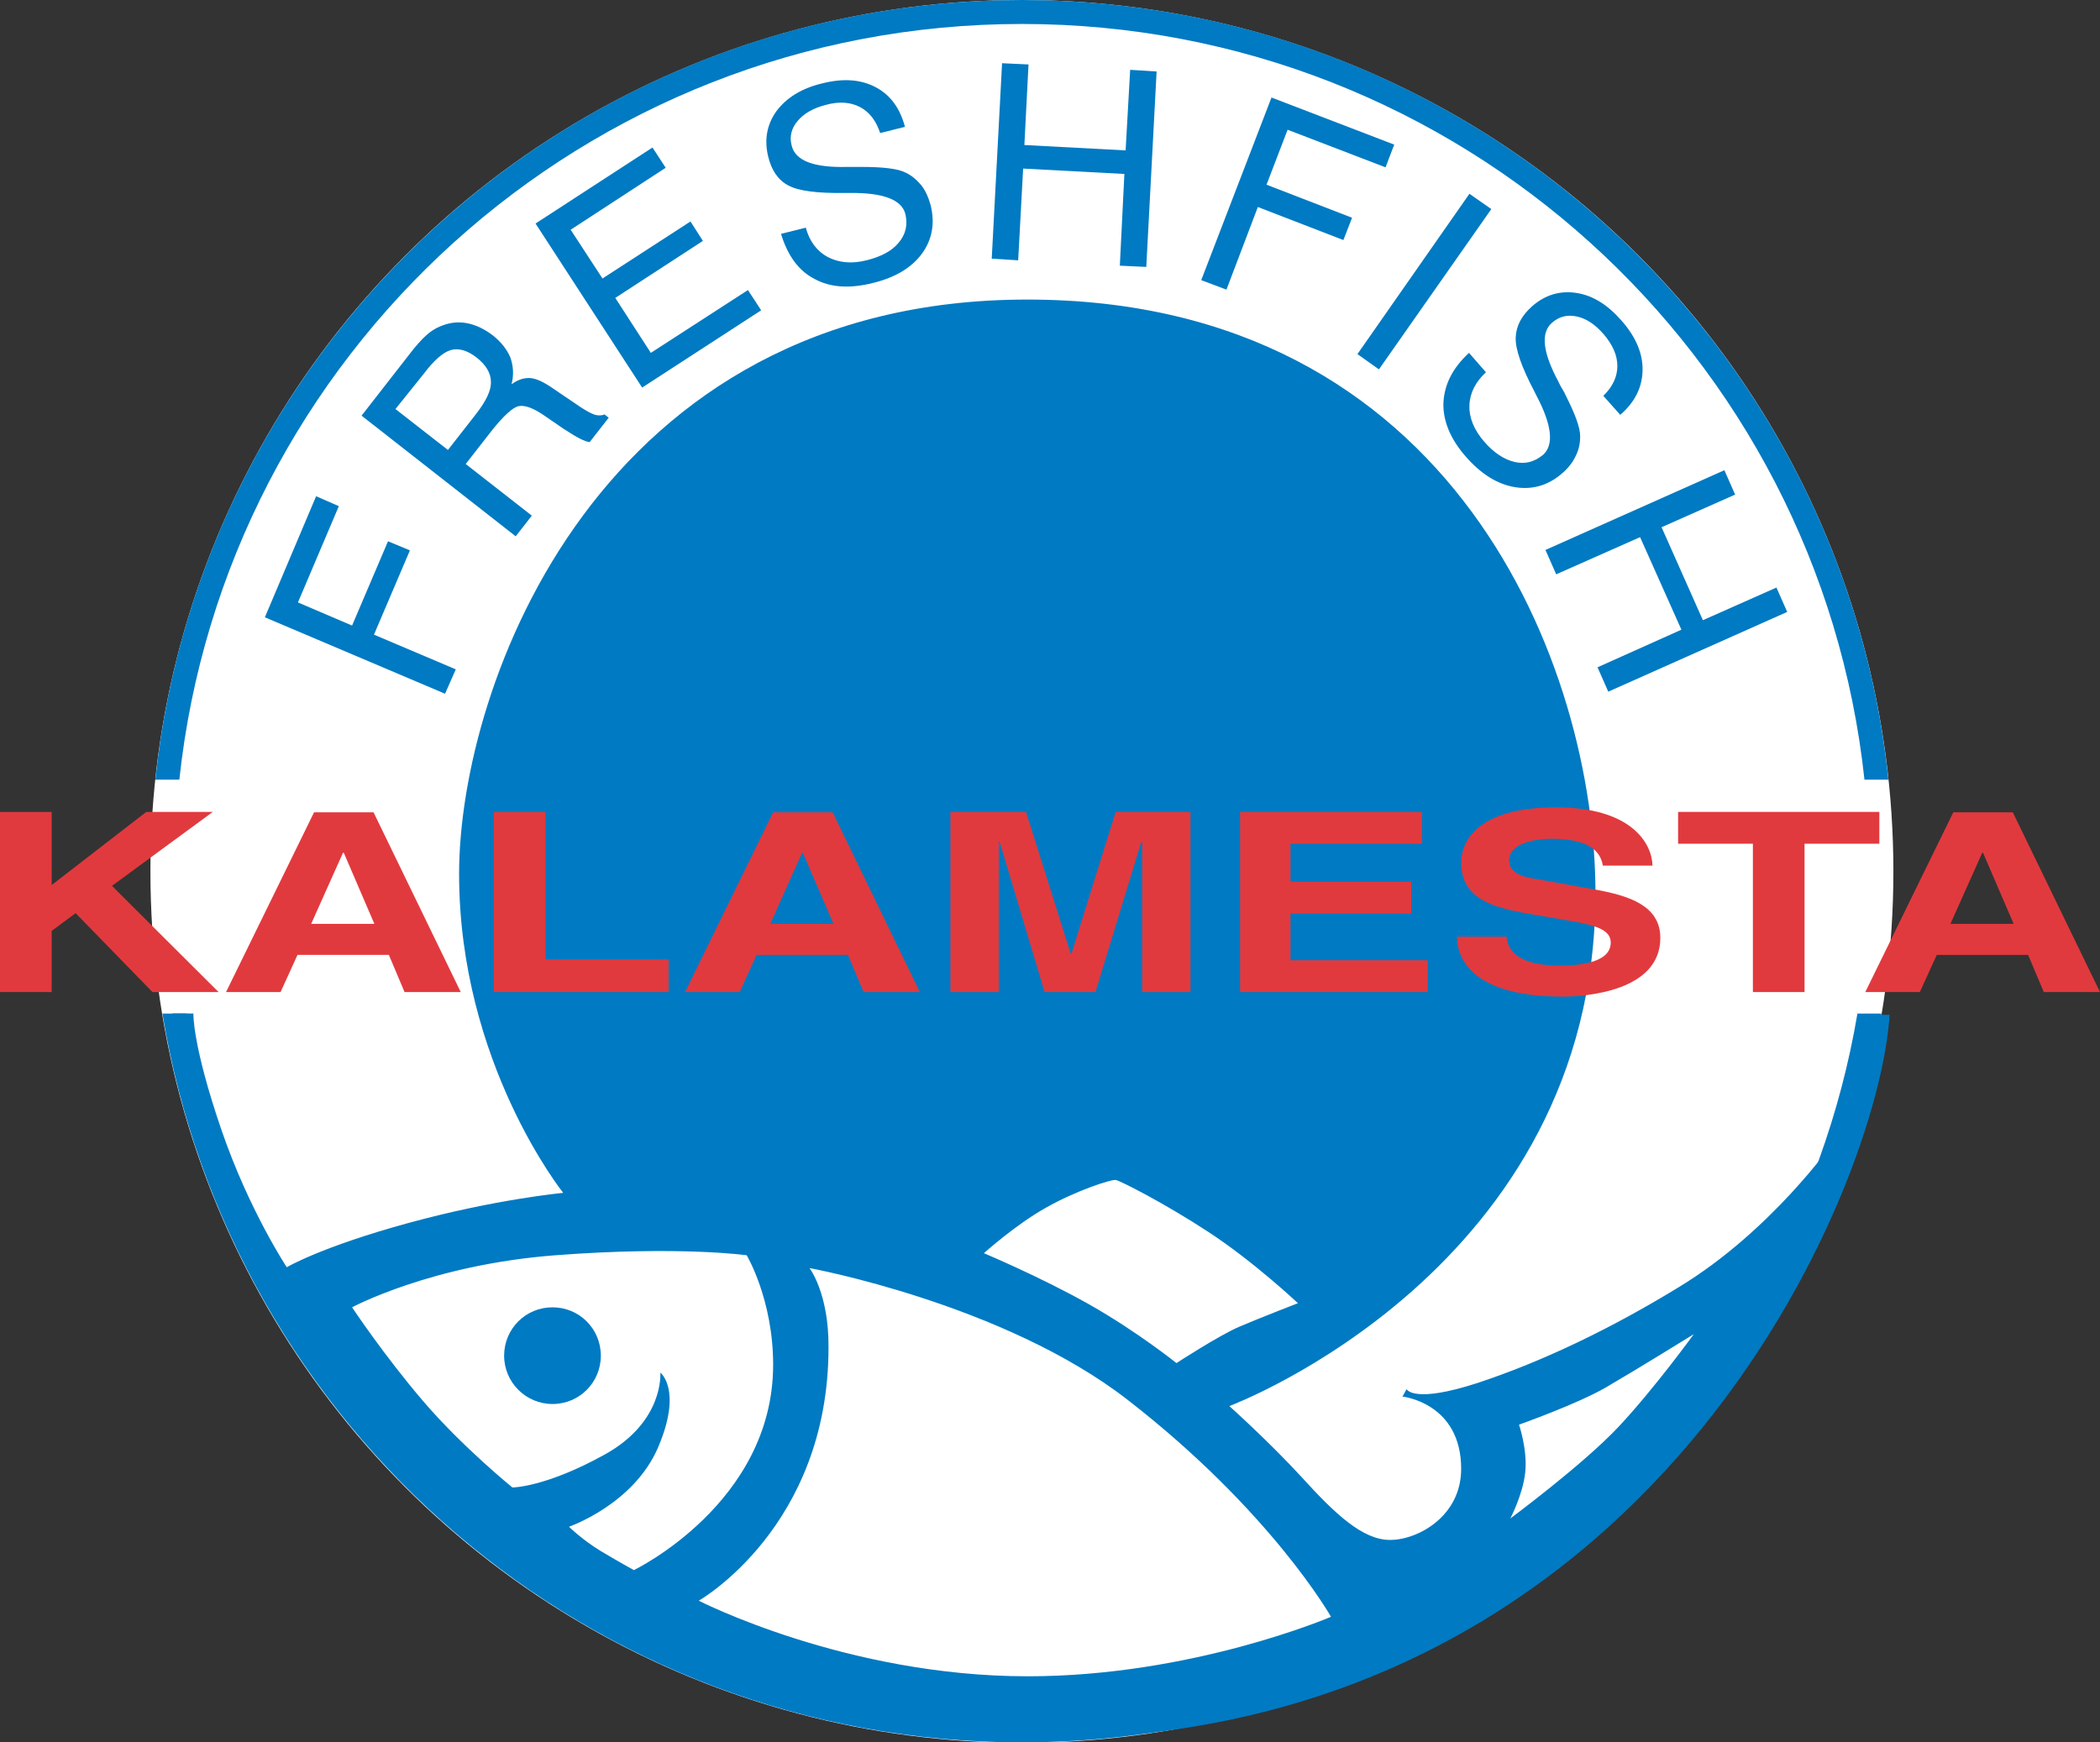
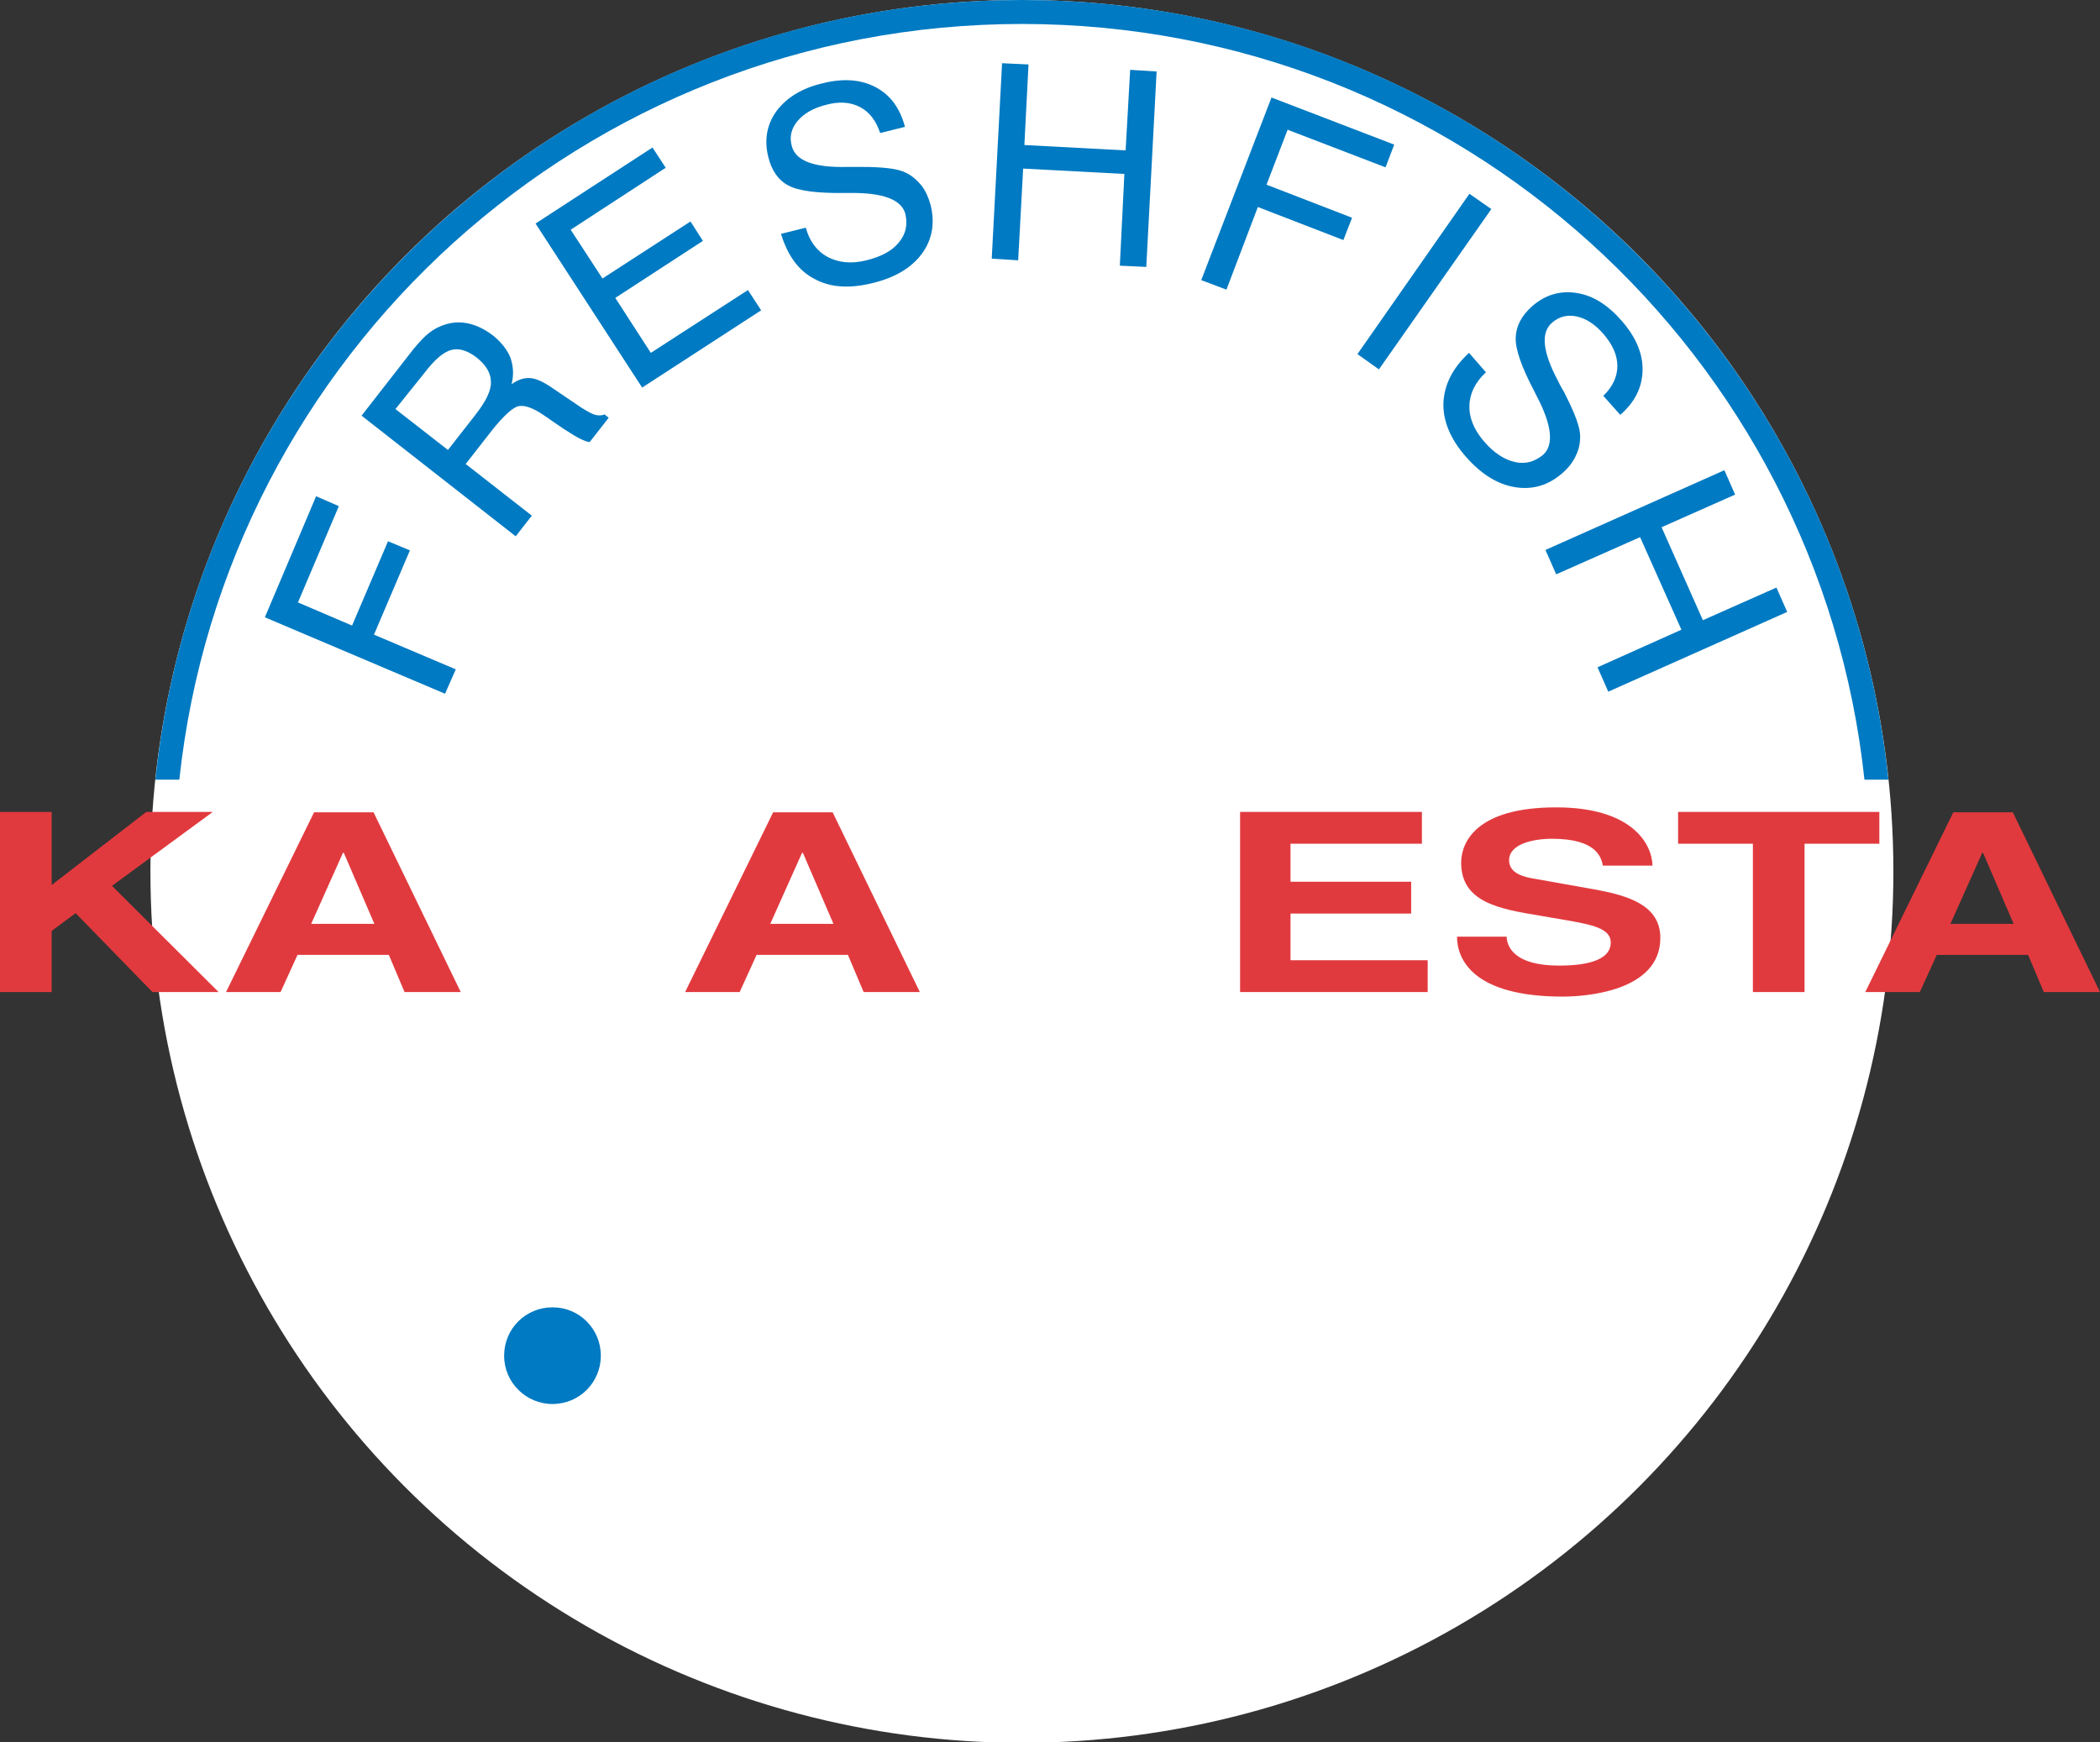
<svg xmlns="http://www.w3.org/2000/svg" version="1.1" id="Layer_1" x="0px" y="0px" viewBox="0 0 508.2 421.7" style="enable-background:new 0 0 508.2 421.7;" xml:space="preserve">
  <rect x="0" y="0" width="508.2" height="421.7" fill="#333333" stroke="none" />
  <style type="text/css">
	.st0{fill:#FFFFFF;}
	.st1{fill:#007AC2;}
	.st2{fill-rule:evenodd;clip-rule:evenodd;fill:#007AC2;}
	.st3{fill:#E13A3E;}
	.st4{fill:none;}
</style>
  <circle class="st0" cx="247.3" cy="210.9" r="210.9" />
  <path class="st1" d="M122,328.1c0-6.5,5.2-11.7,11.7-11.7s11.7,5.2,11.7,11.7s-5.2,11.7-11.7,11.7C127.3,339.8,122,334.6,122,328.1" />
  <polyline class="st1" points="107.7,167.9 64.1,149.4 76.5,120.1 82,122.5 72.1,145.8 85.2,151.4 93.9,131 99.2,133.2 90.5,153.6   110.3,162 107.7,167.9 " />
  <path class="st2" d="M87.5,100.6l11.3-14.5c1.8-2.4,3.3-4,4.3-4.9c1.1-1,2.2-1.7,3.4-2.2c2.1-0.9,4.2-1.2,6.4-0.8  c2.2,0.4,4.3,1.4,6.4,3c2,1.6,3.4,3.4,4.2,5.3c0.7,2,0.9,4.1,0.3,6.5c1.5-1.1,3-1.6,4.5-1.5c1.5,0.1,3.4,1,5.8,2.7l6.5,4.4  c1.4,0.9,2.5,1.5,3.4,1.8c0.9,0.2,1.6,0.2,2.3-0.1l1,0.8l-4.6,5.9c-1.1-0.1-3.1-1.1-5.8-2.9c-0.1-0.1-0.1-0.1-0.2-0.1l-5.1-3.5  c-2.6-1.8-4.7-2.5-6.1-2.2s-3.6,2.3-6.4,5.8l-6.4,8.2l16,12.5l-3.9,5L87.5,100.6 M95.7,99l12.7,9.9l6.8-8.7c2.4-3.1,3.7-5.7,3.6-7.8  c0-2.1-1.2-4.1-3.5-5.9c-2.2-1.7-4.3-2.3-6.1-1.8c-1.9,0.5-4.1,2.4-6.6,5.7L95.7,99z" />
  <polyline class="st1" points="155.4,93.8 129.6,54.1 157.9,35.7 161.1,40.6 138.1,55.6 145.8,67.4 167.1,53.6 170.1,58.3   148.9,72.1 157.5,85.4 181,70.2 184.2,75.1 155.4,93.8 " />
  <path class="st1" d="M189,56.6l6-1.5c0.9,3.3,2.7,5.7,5.3,7.1c2.7,1.4,5.8,1.7,9.4,0.8c3.6-0.9,6.2-2.3,7.8-4.3  c1.7-2,2.2-4.3,1.6-6.9c-0.9-3.5-5.4-5.2-13.6-5.1c-0.5,0-0.9,0-1.1,0c-6.6,0.1-11.2-0.5-13.6-1.8c-2.5-1.3-4.1-3.7-4.9-7  c-1-4.1-0.3-7.8,2-11c2.4-3.2,6-5.5,11-6.7c5.1-1.3,9.4-1,13,0.9s5.9,5.1,7.1,9.6l-6,1.5c-1-3-2.6-5.1-4.9-6.3  c-2.3-1.2-5.1-1.4-8.3-0.5c-3.1,0.8-5.3,2.1-6.8,3.9s-2,3.8-1.4,6c0.9,3.6,5.3,5.3,13.4,5.1c1.2,0,2.1,0,2.7,0c0.1,0,0.4,0,0.7,0  c5.2,0,8.9,0.4,10.8,1.4c1.5,0.7,2.7,1.8,3.8,3.1c1,1.3,1.7,2.9,2.2,4.7c1.1,4.4,0.4,8.4-2.1,11.8s-6.5,5.8-11.9,7.1  c-5.6,1.4-10.3,1.1-14.1-1C193.2,65.5,190.6,61.8,189,56.6" />
  <polyline class="st1" points="240,62.6 242.5,15.3 248.9,15.6 247.9,35.1 272.4,36.4 273.5,16.9 279.9,17.3 277.4,64.6 271,64.3   272.1,42.1 247.6,40.8 246.4,63 240,62.6 " />
  <polyline class="st1" points="290.7,67.8 307.7,23.6 337.4,35 335.3,40.5 311.6,31.4 306.5,44.7 327.2,52.7 325.1,58.1 304.4,50.1   296.8,70.1 290.7,67.8 " />
  <polyline class="st1" points="328.5,85.7 355.6,46.9 360.9,50.6 333.7,89.4 328.5,85.7 " />
  <path class="st1" d="M355.5,85.4l4.1,4.7c-2.5,2.3-3.9,5-4,8s1.1,5.9,3.5,8.7c2.4,2.8,4.9,4.4,7.4,5c2.6,0.6,4.8,0,6.9-1.7  c2.7-2.4,2.2-7.2-1.6-14.4c-0.2-0.4-0.4-0.8-0.5-1c-3.1-5.9-4.6-10.2-4.5-13s1.4-5.3,4-7.6c3.2-2.8,6.8-3.8,10.7-3.2  c4,0.6,7.6,2.9,11,6.8s5.1,7.9,5,12c-0.1,4-1.8,7.6-5.4,10.7l-4.1-4.6c2.3-2.2,3.4-4.7,3.4-7.2c0-2.6-1.1-5.1-3.3-7.7  c-2.1-2.4-4.2-3.8-6.5-4.3s-4.3,0-6,1.5c-2.8,2.4-2.3,7.1,1.5,14.2c0.5,1.1,1,1.9,1.3,2.4c0.1,0.1,0.2,0.3,0.3,0.6  c2.4,4.7,3.7,8.1,3.7,10.3c0,1.7-0.3,3.2-1.1,4.8c-0.7,1.5-1.8,2.9-3.2,4.1c-3.4,3-7.3,4.1-11.5,3.4s-8.1-3.1-11.8-7.3  c-3.8-4.3-5.6-8.7-5.5-13C349.5,93.1,351.5,89.1,355.5,85.4" />
  <polyline class="st1" points="374,133.1 417.3,113.8 419.9,119.7 402.1,127.6 412.1,150.1 429.9,142.2 432.5,148.1 389.2,167.4   386.6,161.5 406.9,152.4 396.9,130 376.6,139 374,133.1 " />
-   <path class="st2" d="M457.3,245.3c-2.3,41.4-56.7,175.6-206,175.6c-148.3,0-208-135.2-209.6-175.6c0-0.1,5.1,0,5.1,0  s-0.3,7.5,6.8,28.2c6.7,19.5,15.8,33.2,15.8,33.2s8.2-4.9,29.4-10.7s37.5-7.3,37.5-7.3s-25.2-31.4-25.2-77.2s34-139,137.5-139  s137.5,89.1,137.5,143.7c0,91.1-88.6,124.1-88.6,124.1s9.5,8.5,17.5,17.2c8,8.8,14.7,15.2,21.4,15.2s17.2-5.7,17.2-17.2  c0-16-14.2-17.5-14.2-17.5l1-1.8c0,0,1.5,3.6,17.2-1.5c15.7-5.2,32.2-13.1,48.7-23.2c22.4-13.6,37.3-35,37.3-35s2.5-6.2,4.8-15.5  c2.3-9.3,2.9-15.4,2.9-15.4h6 M85.2,316.4c0,0,19.1-10.3,49.2-12.6c30.1-2.3,46.3,0,46.3,0s6.4,10.7,6.4,26.5  c0,33.5-33.7,49.7-33.7,49.7s-3.3-1.8-8-4.6c-4.6-2.8-7.7-5.9-7.7-5.9s15.7-5.4,21.6-19.3c5.9-13.9,0.5-18,0.5-18s1,11.8-13.4,19.8  s-22.4,8-22.4,8s-12.1-9.8-21.6-20.9C92.9,328,85.2,316.4,85.2,316.4z M238.1,303.3c0,0,13.6,5.7,25.5,12.4  c11.8,6.7,21.1,14.2,21.1,14.2s10.3-6.7,15.2-8.8c4.9-2.1,14.2-5.7,14.2-5.7s-10.6-10-21.6-17.2s-21.4-12.4-22.4-12.6  c-1-0.3-9.8,2.6-17,6.7C245.9,296.3,238.1,303.3,238.1,303.3z M195.9,306.9c0,0,47,8.6,77,31.9c34.8,27,49.2,52.5,49.2,52.5  s-33.5,14.4-73.4,14.4c-44,0-79.6-18.3-79.6-18.3s31.4-17.8,31.4-61.3C200.6,313,195.9,306.9,195.9,306.9z M365.5,367.5  c0,0,17.7-13.1,26.3-22.3c8.6-9.2,18.1-22.3,18.1-22.3s-14.4,8.9-21.3,12.9s-21,9-21,9s2.1,6.1,1.5,11.6  C368.5,361.8,365.5,367.5,365.5,367.5z" />
  <polyline class="st3" points="12.5,225.3 18.3,221 36.9,240.1 52.9,240.1 27.1,214.4 51.5,196.5 35.4,196.5 12.5,214.2 12.5,196.5   0,196.5 0,240.1 12.5,240.1 12.5,225.3 " />
  <path class="st3" d="M83,206.4h0.2l7.4,17.2H75.3L83,206.4 M72,231.1h22.1l3.8,9h13.6l-21.1-43.5H76l-21.3,43.5h13.2L72,231.1z" />
-   <polyline class="st3" points="132,196.5 119.5,196.5 119.5,240.1 161.8,240.1 161.8,232.2 132,232.2 132,196.5 " />
  <path class="st3" d="M194.1,206.4h0.2l7.4,17.2h-15.3L194.1,206.4 M183.1,231.1h22.1l3.8,9h13.6l-21.1-43.5h-14.4l-21.3,43.5H179  L183.1,231.1z" />
-   <polyline class="st3" points="288.1,196.5 270,196.5 259.3,230.8 259.1,230.8 248.3,196.5 230,196.5 230,240.1 241.7,240.1   241.7,203.7 241.9,203.7 252.8,240.1 265.1,240.1 276.2,203.7 276.4,203.7 276.4,240.1 288.1,240.1 288.1,196.5 " />
  <polyline class="st3" points="344.1,196.5 300.1,196.5 300.1,240.1 345.5,240.1 345.5,232.4 312.3,232.4 312.3,221.1 341.5,221.1   341.5,213.4 312.3,213.4 312.3,204.2 344.1,204.2 344.1,196.5 " />
  <path class="st3" d="M352.6,226.7c0,5.4,3.8,14.5,25.6,14.5c5.3,0,23.6-1.2,23.6-14.2c0-7.8-7.5-10.2-15.7-11.7l-14.6-2.6  c-2.5-0.4-6.3-1.2-6.3-4.5c0-3.9,5.7-5.2,10.4-5.2c10.9,0,11.9,4.6,12.3,6.5h12c-0.1-5.3-5-14.1-23.3-14.1c-19.4,0-23,8.5-23,13.4  c0,9.6,9.3,11.2,19,12.8l6.4,1.1c6.3,1.1,10.8,2,10.8,5.4c0,4.6-6.6,5.6-12.5,5.6c-10.9,0-12.6-4.6-12.7-7H352.6" />
  <polyline class="st3" points="436.7,204.2 454.8,204.2 454.8,196.5 406.1,196.5 406.1,204.2 424.2,204.2 424.2,240.1 436.7,240.1   436.7,204.2 " />
  <path class="st3" d="M479.7,206.4h0.2l7.4,17.2H472L479.7,206.4 M468.7,231.1h22.1l3.8,9h13.6l-21.1-43.5h-14.4l-21.3,43.5h13.2  L468.7,231.1z" />
  <path class="st4" d="M247.3,5.8C141.5,5.8,54.4,85.9,43.4,188.7h407.8C440.1,85.9,353.1,5.8,247.3,5.8z" />
  <path class="st4" d="M247.3,415.9c101.5,0,185.8-73.8,202.2-170.6H45.1C61.5,342.2,145.8,415.9,247.3,415.9z" />
  <path class="st1" d="M247.3,5.8c105.8,0,192.9,80.1,203.9,182.9h5.8C445.9,82.7,356.3,0,247.3,0C138.3,0,48.7,82.7,37.6,188.7h5.8  C54.4,85.9,141.5,5.8,247.3,5.8z" />
-   <path class="st1" d="M247.3,415.9c-101.5,0-185.8-73.8-202.2-170.6h-5.8c16.5,100.1,103.3,176.4,208,176.4  c104.7,0,191.6-76.3,208-176.4h-5.8C433.1,342.2,348.8,415.9,247.3,415.9z" />
</svg>